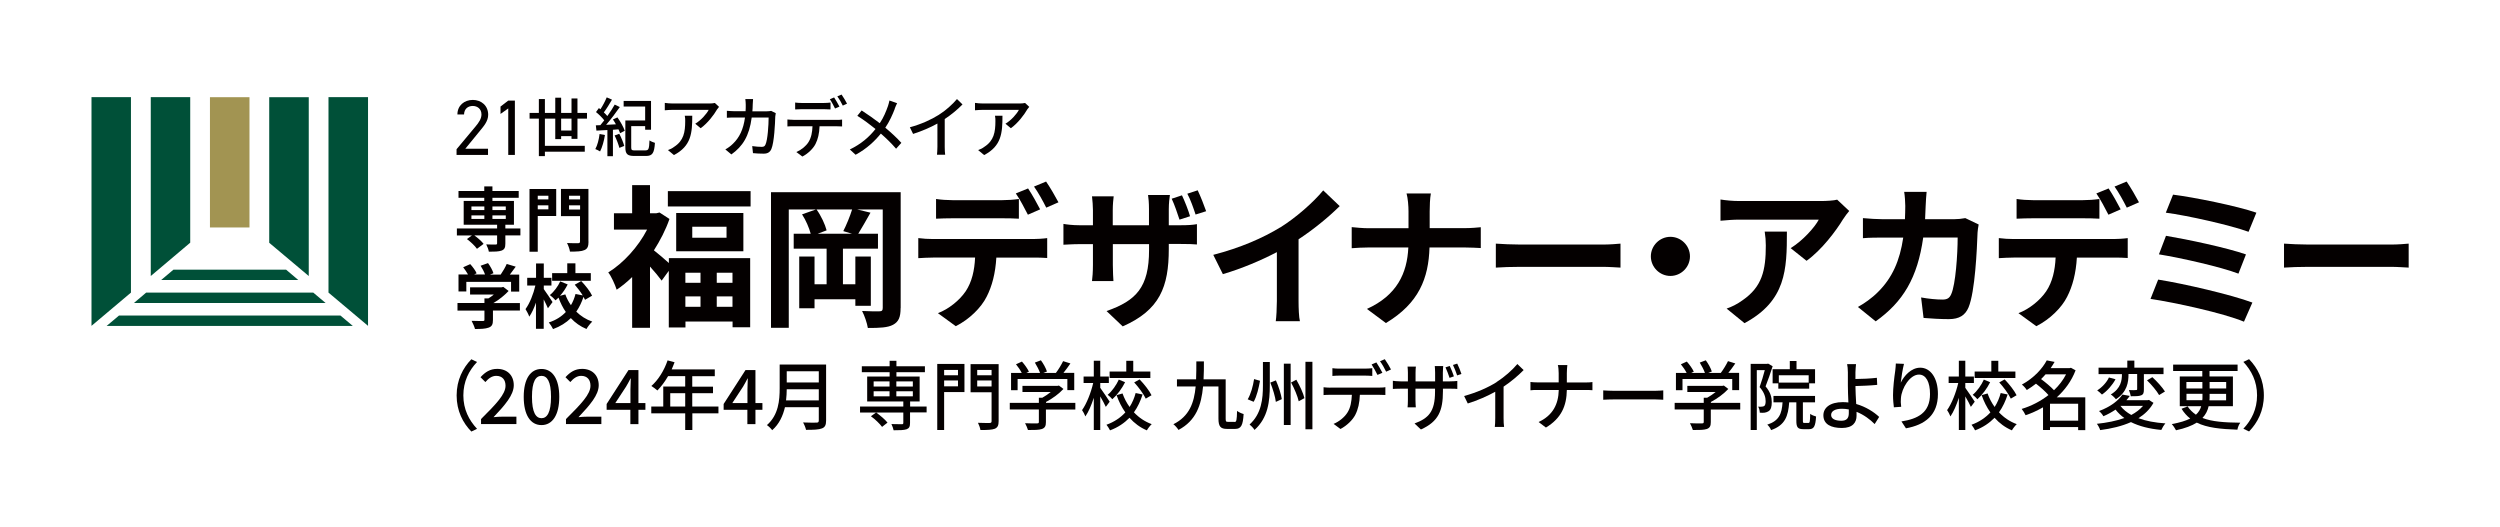
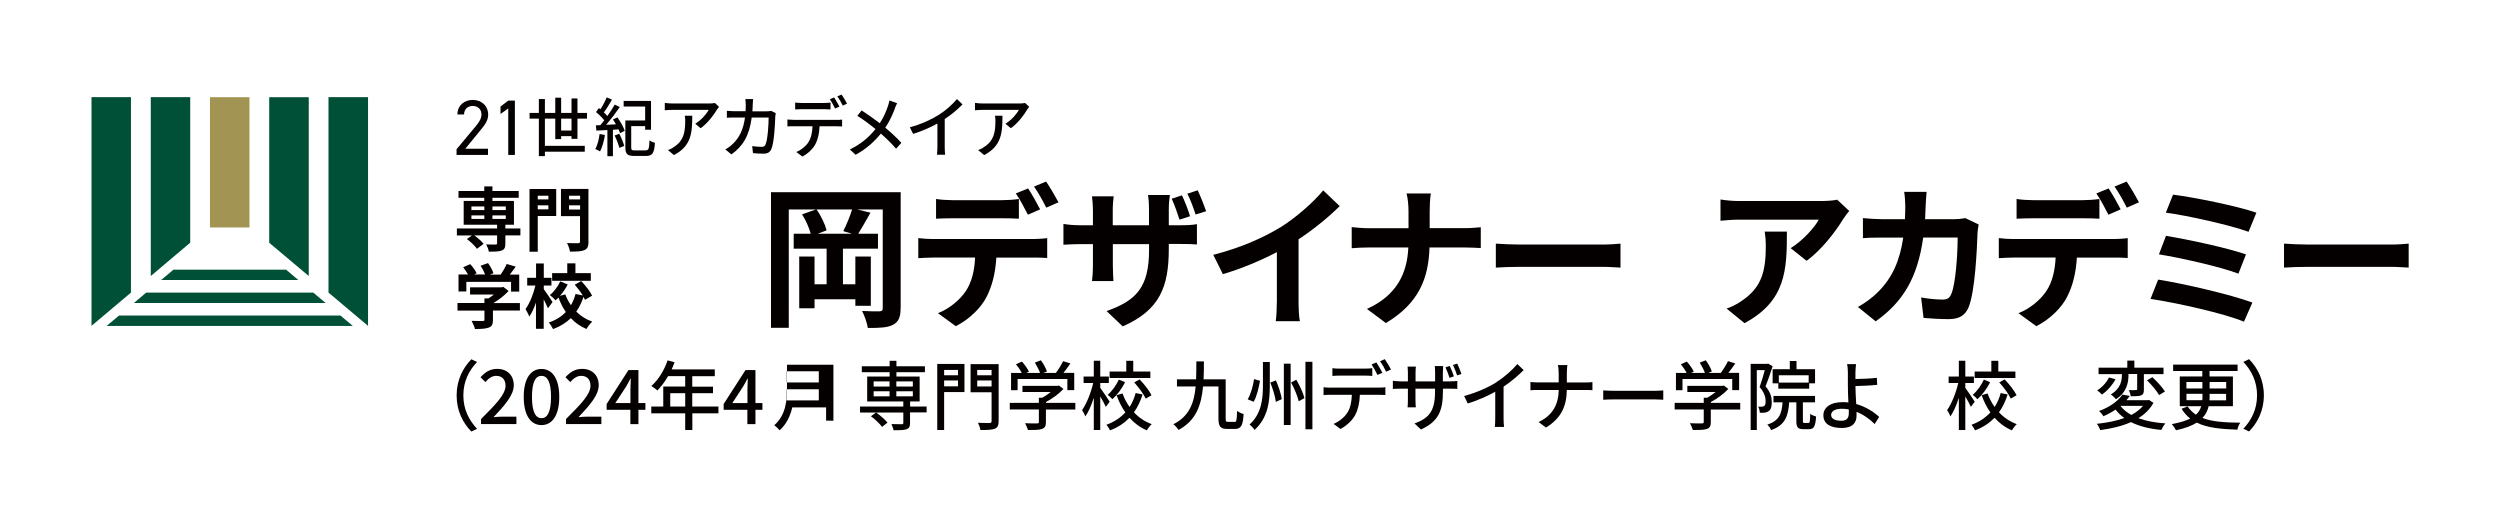
<svg xmlns="http://www.w3.org/2000/svg" id="_レイヤー_1" width="294" height="62" viewBox="0 0 294 62">
  <defs>
    <style>.cls-1{clip-path:url(#clippath);}.cls-2{fill:none;}.cls-2,.cls-3,.cls-4,.cls-5{stroke-width:0px;}.cls-3{fill:#a29452;}.cls-4{fill:#040000;}.cls-5{fill:#005038;}</style>
    <clipPath id="clippath">
      <rect class="cls-2" x=".33" y="1" width="293.33" height="60" />
    </clipPath>
  </defs>
  <polygon class="cls-5" points="13.99 37.11 12.54 38.33 41.49 38.33 40.04 37.11 13.99 37.11" />
  <polygon class="cls-5" points="36.84 34.41 17.19 34.41 15.75 35.63 38.29 35.63 36.84 34.41" />
  <polygon class="cls-5" points="33.64 31.71 20.4 31.71 18.95 32.93 35.08 32.93 33.64 31.71" />
  <polygon class="cls-5" points="15.4 34.41 15.4 11.42 10.76 11.42 10.76 38.32 15.4 34.41" />
  <polygon class="cls-5" points="38.63 34.41 38.63 11.42 43.28 11.42 43.28 38.32 38.63 34.41" />
  <polygon class="cls-5" points="22.37 28.54 22.37 11.42 17.73 11.42 17.73 32.46 22.37 28.54" />
  <rect class="cls-3" x="24.69" y="11.43" width="4.65" height="15.32" />
  <polygon class="cls-5" points="36.31 32.46 36.31 11.43 31.66 11.43 31.66 28.55 36.31 32.46" />
  <g class="cls-1">
    <path class="cls-4" d="m57.39,18.22h-3.7v-.67l2.22-2.66c.43-.51.71-.95.71-1.43,0-.67-.5-1-1.02-1-.57,0-1.01.34-1.03,1h-.78c0-1.06.82-1.71,1.81-1.71s1.81.66,1.81,1.75c0,.76-.55,1.37-.95,1.86l-1.74,2.13h2.67v.72Z" />
    <polygon class="cls-4" points="60.55 18.22 59.77 18.22 59.77 12.75 58.86 13.4 58.86 12.53 59.77 11.83 60.55 11.83 60.55 18.22" />
    <path class="cls-4" d="m67.21,16.33v-.32h-1.22v.35h-.69v-2.41h-1.22v3.2h4.69v.69h-4.69v.52h-.71v-4.41h-1.09v-.67h1.09v-1.63h.71v1.63h1.22v-1.79h.69v1.79h1.22v-1.7h.7v1.7h1.12v.67h-1.12v2.38h-.7Zm0-2.38h-1.22v1.4h1.22v-1.4Z" />
    <path class="cls-4" d="m71.14,15.88c-.11.72-.33,1.46-.57,1.93-.13-.08-.41-.23-.56-.28.25-.45.42-1.12.5-1.77l.63.12Zm1.47-2.07c.35.48.72,1.14.86,1.57l-.55.28c-.05-.13-.1-.29-.19-.45l-.65.05v3.11h-.65v-3.08c-.48.02-.92.04-1.29.07l-.07-.62.53-.02c.15-.17.3-.36.46-.57-.24-.31-.62-.69-.97-.97l.34-.47c.06.05.12.1.18.14.28-.42.57-.98.74-1.4l.62.27c-.29.5-.65,1.09-.96,1.5.16.14.3.29.41.43.33-.46.65-.94.87-1.35l.6.29c-.47.67-1.06,1.46-1.61,2.09l1.15-.06c-.11-.2-.23-.4-.35-.57l.52-.24Zm.21,1.91c.24.45.49,1.05.59,1.44l-.57.23c-.1-.38-.33-1-.56-1.46l.55-.2Zm3.11,1.96c.35,0,.41-.18.45-1.17.16.12.45.23.64.29-.08,1.19-.28,1.54-1.05,1.54h-1.37c-.81,0-1.06-.21-1.06-1.02v-3.15h2.33v-1.64h-2.53v-.66h3.22v3.39h-.69v-.43h-1.64v2.5c0,.31.07.36.45.36h1.25Z" />
    <path class="cls-4" d="m84.3,12.91c-.33.58-1.07,1.57-1.9,2.17l-.64-.53c.68-.4,1.36-1.18,1.58-1.63h-4.25c-.31,0-.58.02-.91.05v-.87c.29.04.6.07.91.07h4.34c.17,0,.52-.02.64-.06l.49.46c-.07.09-.19.24-.26.33m-5.04,5.34l-.71-.59c.23-.08.5-.2.74-.39,1.11-.72,1.29-1.71,1.29-3.02,0-.21,0-.4-.05-.63h.88c0,2.05-.12,3.56-2.16,4.63" />
    <path class="cls-4" d="m88.52,12.32c0,.27-.02.53-.04.77h1.68c.2,0,.38-.02.53-.05l.54.27c-.02.13-.05.31-.06.4-.02.79-.12,3.04-.46,3.82-.16.36-.43.54-.9.54-.42,0-.87-.02-1.26-.06l-.09-.83c.4.06.81.09,1.12.09.23,0,.36-.07.44-.27.26-.55.37-2.33.37-3.18h-1.99c-.29,2.19-1.06,3.39-2.39,4.34l-.71-.59c.28-.15.62-.39.89-.66.75-.72,1.23-1.67,1.42-3.09h-1.18c-.29,0-.65,0-.95.03v-.82c.3.02.64.05.95.05h1.25c.02-.24.02-.49.02-.75,0-.17-.02-.5-.05-.68h.91c-.02.18-.03.47-.04.66" />
    <path class="cls-4" d="m93.3,14.1h5.08c.16,0,.45,0,.65-.04v.81c-.19,0-.45-.02-.65-.02h-2c-.03.83-.19,1.53-.48,2.09-.28.54-.87,1.12-1.54,1.47l-.71-.53c.57-.24,1.13-.69,1.43-1.17.33-.53.44-1.15.47-1.86h-2.24c-.23,0-.49,0-.71.02v-.82c.22.02.47.04.71.04m.96-1.98h2.62c.24,0,.53-.02.78-.05v.81c-.25-.02-.53-.03-.78-.03h-2.62c-.26,0-.55.02-.76.03v-.81c.23.03.5.05.75.05m4.45.43l-.51.22c-.16-.31-.4-.79-.61-1.09l.5-.21c.19.28.47.77.63,1.08m.89-.35l-.5.23c-.16-.34-.42-.79-.64-1.09l.5-.21c.21.3.5.79.64,1.07" />
    <path class="cls-4" d="m105.23,12.79c-.25.65-.62,1.5-1.12,2.23.69.57,1.36,1.19,1.89,1.78l-.62.69c-.56-.65-1.14-1.21-1.79-1.78-.71.87-1.64,1.77-2.97,2.49l-.68-.62c1.32-.64,2.26-1.45,3.02-2.41-.57-.46-1.37-1.07-2.14-1.55l.51-.63c.65.42,1.51,1.02,2.13,1.5.46-.68.74-1.38.97-2.03.06-.17.13-.46.17-.64l.9.32c-.08.16-.22.46-.28.64" />
    <path class="cls-4" d="m110.38,13.52c.81-.5,1.63-1.24,2.16-1.87l.65.63c-.59.61-1.32,1.21-2.09,1.72v3.27c0,.32.02.75.05.93h-.96c.02-.17.05-.61.05-.93v-2.74c-.81.45-1.84.9-2.86,1.22l-.38-.78c1.36-.37,2.52-.91,3.38-1.45" />
    <path class="cls-4" d="m120.78,12.91c-.33.58-1.07,1.57-1.9,2.17l-.64-.53c.68-.4,1.36-1.18,1.58-1.63h-4.25c-.31,0-.58.02-.91.05v-.87c.29.04.6.07.91.07h4.34c.17,0,.52-.02.64-.06l.49.46c-.07.09-.19.24-.26.33m-5.04,5.34l-.71-.59c.23-.08.5-.2.74-.39,1.11-.72,1.29-1.71,1.29-3.02,0-.21,0-.4-.05-.63h.88c0,2.05-.12,3.56-2.16,4.63" />
    <path class="cls-4" d="m55.43,42.25l.67.32c-.96,1.01-1.61,2.29-1.61,3.93s.66,2.91,1.61,3.93l-.67.32c-1-1.02-1.73-2.44-1.73-4.25s.74-3.23,1.73-4.25" />
    <path class="cls-4" d="m56.57,49.28c1.8-1.79,2.88-2.92,2.88-3.92,0-.69-.37-1.16-1.1-1.16-.51,0-.93.33-1.27.73l-.57-.57c.55-.6,1.12-.98,1.96-.98,1.18,0,1.95.76,1.95,1.92s-1.04,2.34-2.38,3.76c.32-.04.74-.06,1.05-.06h1.64v.87h-4.16v-.59Z" />
    <path class="cls-4" d="m61.59,46.67c0-2.14.81-3.28,2.09-3.28s2.09,1.15,2.09,3.28-.8,3.32-2.09,3.32-2.09-1.18-2.09-3.32m3.21,0c0-1.83-.46-2.47-1.12-2.47s-1.12.64-1.12,2.47.46,2.51,1.12,2.51,1.12-.68,1.12-2.51" />
    <path class="cls-4" d="m66.56,49.28c1.8-1.79,2.88-2.92,2.88-3.92,0-.69-.37-1.16-1.1-1.16-.51,0-.93.33-1.27.73l-.57-.57c.55-.6,1.12-.98,1.96-.98,1.18,0,1.95.76,1.95,1.92s-1.04,2.34-2.38,3.76c.32-.04.74-.06,1.05-.06h1.64v.87h-4.16v-.59Z" />
    <path class="cls-4" d="m74.14,48.19h-2.8v-.68l2.57-3.99h1.17v3.88h.82v.79h-.82v1.69h-.95v-1.69Zm0-.79v-1.61c0-.35.03-.92.04-1.28h-.03c-.16.32-.33.62-.52.95l-1.27,1.94h1.78Z" />
    <path class="cls-4" d="m84.5,48.61h-3.08v1.96h-.84v-1.96h-3.99v-.8h1.41v-2.35h2.58v-1.23h-2.01c-.38.66-.82,1.24-1.26,1.69-.16-.14-.51-.41-.71-.53.81-.7,1.51-1.83,1.91-3.01l.82.22c-.1.28-.23.57-.34.84h5.07v.8h-2.65v1.23h2.44v.77h-2.44v1.57h3.08v.8Zm-3.92-2.37h-1.76v1.57h1.76v-1.57Z" />
    <path class="cls-4" d="m87.9,48.19h-2.8v-.68l2.57-3.99h1.17v3.88h.82v.79h-.82v1.69h-.95v-1.69Zm0-.79v-1.61c0-.35.03-.92.04-1.28h-.03c-.16.32-.33.62-.52.95l-1.27,1.94h1.78Z" />
-     <path class="cls-4" d="m97.15,49.46c0,.53-.14.79-.49.92-.37.15-.96.17-1.87.17-.05-.24-.21-.64-.35-.87.68.03,1.38.03,1.59.02.19,0,.26-.07.26-.26v-1.55h-3.98c-.23.99-.67,1.98-1.5,2.7-.12-.18-.44-.48-.62-.6,1.37-1.19,1.5-2.93,1.5-4.33v-2.79h5.46v6.59Zm-.86-2.37v-1.31h-3.77c0,.41-.03.85-.08,1.31h3.85Zm-3.77-2.11h3.77v-1.32h-3.77v1.32Z" />
+     <path class="cls-4" d="m97.15,49.46v-1.55h-3.98c-.23.99-.67,1.98-1.5,2.7-.12-.18-.44-.48-.62-.6,1.37-1.19,1.5-2.93,1.5-4.33v-2.79h5.46v6.59Zm-.86-2.37v-1.31h-3.77c0,.41-.03.85-.08,1.31h3.85Zm-3.77-2.11h3.77v-1.32h-3.77v1.32Z" />
    <path class="cls-4" d="m108.96,48.5h-1.94v1.24c0,.42-.09.62-.4.74-.32.11-.82.12-1.53.12-.04-.22-.16-.52-.26-.73.53.02,1.07.02,1.22.02.14,0,.18-.04.18-.17v-1.21h-5.09v-.7h5.09v-.6h-4.25v-2.93h2.64v-.51h-3.27v-.7h3.27v-.64h.8v.64h3.35v.7h-3.35v.51h2.73v2.93h-1.12v.6h1.94v.7Zm-5.23,1.7c-.26-.36-.82-.9-1.31-1.25l.61-.44c.48.34,1.06.83,1.34,1.19l-.65.51Zm-.99-4.74h1.87v-.61h-1.87v.61Zm0,1.15h1.87v-.6h-1.87v.6Zm2.67-1.15h1.94v-.61h-1.94v.61Zm1.94.55h-1.94v.6h1.94v-.6Z" />
    <path class="cls-4" d="m113.42,46.11h-2.39v4.46h-.81v-7.77h3.2v3.31Zm-2.39-1.98h1.63v-.63h-1.63v.63Zm1.63.61h-1.63v.69h1.63v-.69Zm4.78,4.77c0,.51-.11.76-.45.91-.34.13-.88.15-1.69.15-.03-.23-.17-.62-.29-.85.58.03,1.19.02,1.37.02.18,0,.23-.06.23-.22v-3.39h-2.47v-3.31h3.3v6.71Zm-2.52-5.38h1.69v-.63h-1.69v.63Zm1.69.61h-1.69v.71h1.69v-.71Z" />
    <path class="cls-4" d="m126.45,48.16h-3.45v1.48c0,.45-.11.68-.47.81-.36.12-.88.12-1.64.12-.06-.23-.22-.57-.34-.8.61.03,1.23.03,1.4.02.18,0,.22-.04.22-.18v-1.46h-3.42v-.77h3.42v-.61h.41c.34-.19.69-.43.99-.67h-3.33v-.72h4.11l.18-.04.53.4c-.53.57-1.3,1.14-2.05,1.53v.11h3.45v.77Zm-6.79-2.27h-.76v-2.03h1.26c-.16-.32-.43-.72-.68-1.02l.7-.32c.32.36.67.85.82,1.19l-.31.15h1.62c-.12-.36-.38-.84-.61-1.22l.71-.27c.3.4.6.96.71,1.32l-.43.17h1.48c.31-.41.65-.97.85-1.39l.86.27c-.26.38-.54.77-.82,1.11h1.27v2.03h-.81v-1.31h-5.85v1.31Z" />
    <path class="cls-4" d="m130.05,47.86c-.13-.29-.4-.8-.66-1.24v3.95h-.76v-3.79c-.28.86-.62,1.66-.99,2.19-.08-.23-.26-.55-.39-.74.53-.74,1.05-2.05,1.31-3.19h-1.13v-.76h1.2v-1.86h.76v1.86h1.01v.76h-1.01v.57c.25.32.95,1.39,1.11,1.63l-.46.61Zm4.32-1.48c-.24.77-.57,1.48-1.02,2.11.57.61,1.27,1.09,2.09,1.39-.18.16-.45.51-.57.73-.8-.34-1.47-.84-2.04-1.48-.61.62-1.35,1.13-2.29,1.48-.09-.19-.29-.5-.42-.66.92-.33,1.66-.84,2.22-1.45-.43-.6-.77-1.29-1.03-2.03l.7-.2c.2.57.48,1.11.83,1.59.32-.5.56-1.06.71-1.64l.82.17Zm-2.06-1.43c-.37.74-.92,1.49-1.5,2-.12-.16-.38-.4-.55-.52.53-.44,1.03-1.16,1.31-1.79l.74.31Zm2.96-.5h-4.78v-.76h1.96v-1.26h.82v1.26h2.01v.76Zm-1.26.16c.54.56,1.15,1.33,1.41,1.87l-.68.4c-.24-.52-.82-1.32-1.36-1.91l.63-.35Z" />
    <path class="cls-4" d="m145.18,49.63c.23,0,.27-.21.3-1.31.2.16.54.31.77.37-.08,1.31-.29,1.75-.99,1.75h-.97c-.74,0-1-.27-1-1.22v-3.77h-1.81c-.2,2.18-.82,4.02-2.89,5.11-.12-.2-.39-.52-.6-.67,1.88-.94,2.44-2.52,2.62-4.44h-2.2v-.84h2.25c.03-.68.03-1.38.03-2.11h.89c0,.72,0,1.43-.04,2.11h2.6v4.61c0,.35.03.39.29.39h.75Z" />
    <path class="cls-4" d="m148.18,44.77c-.15.82-.38,1.85-.75,2.48l-.7-.29c.37-.62.63-1.57.75-2.38l.7.2Zm1.15-2.2v2.75c0,1.83-.19,3.8-1.8,5.24-.11-.2-.4-.5-.58-.64,1.41-1.27,1.57-3.02,1.57-4.6v-2.75h.81Zm.72,2.17c.32.71.61,1.63.69,2.2l-.7.32c-.07-.59-.35-1.53-.65-2.27l.66-.26Zm1.73,5.24h-.8v-7.21h.8v7.21Zm.67-5.32c.4.69.82,1.59.95,2.16l-.67.37c-.13-.59-.52-1.52-.9-2.21l.61-.32Zm1.89,5.82h-.82v-7.93h.82v7.93Z" />
    <path class="cls-4" d="m156.44,45.58h5.74c.18,0,.51,0,.74-.05v.92c-.21,0-.51-.02-.74-.02h-2.26c-.03.94-.21,1.72-.54,2.36-.31.6-.98,1.26-1.74,1.66l-.81-.6c.65-.27,1.28-.78,1.62-1.32.38-.59.49-1.3.53-2.1h-2.53c-.26,0-.55,0-.8.03v-.92c.25.03.53.05.8.05m1.09-2.24h2.96c.27,0,.61-.02.88-.05v.91c-.28-.02-.6-.04-.88-.04h-2.95c-.3,0-.62.02-.86.04v-.91c.26.04.56.05.85.05m5.03.49l-.58.25c-.18-.36-.46-.89-.69-1.23l.56-.24c.22.32.53.87.71,1.22m1.01-.39l-.57.26c-.18-.38-.47-.89-.72-1.23l.56-.24c.24.34.57.89.73,1.21" />
    <path class="cls-4" d="m167.09,50.5l-.74-.7c1.64-.61,2.41-1.38,2.41-3.73v-.36h-2.3v1.33c0,.36.03.74.04.86h-.97c.02-.12.04-.5.04-.86v-1.33h-.86c-.41,0-.77.02-.91.03v-.96c.11.02.51.07.91.07h.86v-1.03c0-.21-.02-.48-.04-.71h.98c-.02.12-.04.39-.04.72v1.02h2.3v-1.03c0-.35-.03-.65-.04-.77h.99c0,.13-.04.42-.04.77v1.03h.82c.43,0,.71-.03.88-.05v.94c-.13-.02-.45-.03-.87-.03h-.82v.3c0,2.29-.52,3.56-2.57,4.49m3.86-6.24l-.51.18c-.13-.38-.31-.89-.48-1.24l.5-.16c.16.33.38.87.49,1.22m.89-.28l-.51.17c-.13-.39-.32-.89-.49-1.23l.5-.16c.17.34.39.87.5,1.23" />
    <path class="cls-4" d="m176,44.92c.91-.57,1.84-1.39,2.44-2.11l.74.71c-.67.68-1.49,1.37-2.36,1.95v3.69c0,.36.02.85.06,1.05h-1.09c.03-.2.05-.68.05-1.05v-3.09c-.92.51-2.08,1.02-3.23,1.38l-.43-.88c1.53-.42,2.85-1.02,3.82-1.63" />
    <path class="cls-4" d="m183.22,42.93h1.1c-.03.23-.06.69-.06.96v1.09h2.17c.34,0,.68-.02.84-.05v.96c-.16-.02-.54-.03-.85-.03h-2.16c-.03,1.87-.64,3.32-2.46,4.42l-.86-.65c1.68-.79,2.33-2.09,2.37-3.77h-2.43c-.35,0-.68,0-.9.04v-.98c.21.03.55.05.88.05h2.44v-1.09c0-.28-.03-.73-.1-.96" />
    <path class="cls-4" d="m189.85,45.96h4.77c.42,0,.76-.04.98-.05v1.1c-.19,0-.6-.04-.98-.04h-4.77c-.48,0-1.01.02-1.31.04v-1.1c.29.02.83.05,1.31.05" />
    <path class="cls-4" d="m204.64,48.16h-3.45v1.48c0,.45-.11.68-.47.81-.36.12-.88.12-1.64.12-.06-.23-.22-.57-.34-.8.61.03,1.23.03,1.4.02.18,0,.22-.04.22-.18v-1.46h-3.42v-.77h3.42v-.61h.41c.34-.19.69-.43.99-.67h-3.33v-.72h4.11l.18-.04.53.4c-.53.57-1.3,1.14-2.05,1.53v.11h3.45v.77Zm-6.79-2.27h-.76v-2.03h1.26c-.16-.32-.43-.72-.68-1.02l.7-.32c.32.36.67.85.82,1.19l-.31.15h1.62c-.12-.36-.38-.84-.61-1.22l.71-.27c.3.4.6.96.71,1.32l-.43.17h1.48c.31-.41.65-.97.85-1.39l.86.27c-.26.38-.54.77-.82,1.11h1.27v2.03h-.81v-1.31h-5.85v1.31Z" />
    <path class="cls-4" d="m208.46,43.08c-.24.75-.55,1.67-.83,2.36.6.7.73,1.31.73,1.85s-.1.88-.36,1.06c-.13.09-.3.15-.47.18-.17.02-.38.02-.58,0,0-.2-.07-.51-.19-.71.18.02.33.02.45,0,.1,0,.19-.03.27-.08.12-.09.16-.3.16-.56,0-.44-.14-1.02-.71-1.66.22-.6.45-1.38.61-1.99h-.94v7.04h-.72v-7.78h1.93l.12-.03.53.31Zm4.21,6.66c.16,0,.19-.14.21-1.07.16.13.48.26.69.31-.07,1.18-.27,1.49-.82,1.49h-.68c-.67,0-.82-.24-.82-.99v-2.17h-.84c-.12,1.64-.48,2.69-2.13,3.27-.07-.2-.28-.51-.45-.64,1.41-.46,1.71-1.29,1.8-2.63h-1.07v-.75h4.89v.75h-1.43v2.16c0,.24.03.27.18.27h.46Zm-2.19-6.32v-.97h.79v.97h2.18v1.66h-.69v.63h-3.63v-.63h-.67v-1.66h2.02Zm2.22.71h-3.51v.86h3.51v-.86Z" />
    <path class="cls-4" d="m218.2,43.79c0,.22,0,.5,0,.78.7,0,1.77-.05,2.52-.14l.04.83c-.76.08-1.85.12-2.56.14,0,.57.05,1.39.09,2.11,1.12.32,2.09.94,2.7,1.52l-.53.84c-.53-.54-1.28-1.1-2.13-1.44,0,.18,0,.34,0,.47,0,.75-.42,1.43-1.72,1.43-1.23,0-2.18-.4-2.18-1.49,0-.86.74-1.55,2.29-1.55.22,0,.44.02.65.04-.03-.7-.06-1.49-.06-2s0-1.16,0-1.55c0-.37-.04-.76-.09-.96h1.05c-.03.22-.06.66-.07.96m-1.66,5.7c.61,0,.88-.28.88-.89,0-.12,0-.27,0-.44-.26-.05-.53-.08-.8-.08-.82,0-1.28.28-1.28.73s.46.68,1.21.68" />
-     <path class="cls-4" d="m223.53,45c.39-.81,1.23-1.76,2.29-1.76,1.19,0,2.08,1.19,2.08,3.1,0,2.48-1.52,3.62-3.76,4.03l-.53-.81c1.92-.3,3.36-1.02,3.36-3.22,0-1.39-.46-2.29-1.3-2.29-1.07,0-2.04,1.6-2.12,2.77-.03.29-.03.6.03,1.02l-.86.06c-.04-.34-.1-.85-.1-1.44,0-.83.14-2.05.26-2.86.04-.3.06-.6.07-.85l.96.04c-.15.56-.32,1.64-.38,2.19" />
    <path class="cls-4" d="m231.78,47.86c-.13-.29-.4-.8-.66-1.24v3.95h-.76v-3.79c-.28.86-.62,1.66-.99,2.19-.08-.23-.26-.55-.39-.74.53-.74,1.05-2.05,1.31-3.19h-1.13v-.76h1.2v-1.86h.76v1.86h1.01v.76h-1.01v.57c.25.32.95,1.39,1.11,1.63l-.46.61Zm4.32-1.48c-.24.77-.57,1.48-1.02,2.11.57.61,1.27,1.09,2.09,1.39-.18.16-.45.51-.57.73-.8-.34-1.47-.84-2.04-1.48-.61.62-1.35,1.13-2.29,1.48-.09-.19-.29-.5-.42-.66.92-.33,1.66-.84,2.22-1.45-.43-.6-.77-1.29-1.03-2.03l.7-.2c.2.57.48,1.11.83,1.59.32-.5.56-1.06.71-1.64l.82.17Zm-2.06-1.43c-.37.74-.92,1.49-1.5,2-.12-.16-.38-.4-.55-.52.53-.44,1.03-1.16,1.31-1.79l.74.31Zm2.96-.5h-4.78v-.76h1.96v-1.26h.82v1.26h2.01v.76Zm-1.26.16c.54.56,1.15,1.33,1.41,1.87l-.68.4c-.24-.52-.82-1.32-1.36-1.91l.63-.35Z" />
-     <path class="cls-4" d="m245.23,50.58h-.84v-.36h-3.31v.35h-.82v-2.67c-.66.38-1.35.7-2.05.93-.1-.22-.31-.56-.46-.74,1.1-.33,2.2-.89,3.15-1.63-.36-.42-.95-.94-1.47-1.34-.33.26-.69.51-1.08.75-.12-.2-.39-.51-.58-.64,1.44-.79,2.42-1.89,2.93-2.85l.92.18c-.14.25-.3.49-.46.73h2.23l.15-.04.55.3c-.48,1.26-1.27,2.33-2.22,3.18h3.36v3.86Zm-4.67-6.56c-.17.19-.34.38-.53.56.53.39,1.14.9,1.52,1.31.58-.55,1.07-1.18,1.42-1.87h-2.41Zm3.83,3.46h-3.31v1.99h3.31v-1.99Z" />
    <path class="cls-4" d="m253.24,47.39c-.42.75-1.03,1.33-1.76,1.79.89.33,1.96.53,3.17.61-.18.21-.39.55-.48.77-1.4-.13-2.59-.43-3.57-.92-1.07.48-2.32.77-3.62.94-.05-.2-.25-.57-.39-.74,1.17-.12,2.27-.34,3.23-.68-.39-.28-.74-.61-1.03-.99-.42.28-.89.55-1.43.78-.11-.2-.35-.49-.52-.61,1.36-.5,2.28-1.23,2.76-1.94l.86.16c-.12.17-.25.34-.39.5h2.51l.14-.03.54.36Zm-4.46-2.78c-.36.67-.97,1.37-1.59,1.79-.14-.16-.4-.37-.56-.49.58-.36,1.14-.98,1.38-1.52l.77.21Zm1.53-.59c0,.91-.15,2.09-1.48,2.93-.13-.18-.41-.44-.6-.56,1.19-.71,1.31-1.66,1.31-2.39h-2.75v-.76h3.38v-.83h.83v.83h3.43v.76h-2.31v1.79c0,.37-.04.59-.32.7-.26.11-.66.11-1.22.11-.03-.21-.13-.51-.22-.73.37.02.74.02.84,0,.1,0,.13-.03.13-.12v-1.77h-1.02v.02Zm-.95,3.71c.32.42.75.77,1.28,1.07.55-.29,1.02-.65,1.38-1.07h-2.66Zm3.75-3.38c.54.49,1.18,1.2,1.49,1.69l-.69.42c-.26-.47-.89-1.22-1.42-1.73l.62-.37Z" />
    <path class="cls-4" d="m259.74,47.75c-.11.51-.33.98-.73,1.4,1.12.44,2.59.54,4.45.56-.15.19-.3.54-.34.82-1.96-.07-3.56-.22-4.78-.83-.57.36-1.37.67-2.44.9-.1-.19-.32-.54-.5-.73.96-.17,1.65-.39,2.17-.65-.39-.3-.73-.68-1.02-1.15l.71-.28c.27.4.6.72.98.98.33-.3.52-.64.62-1h-2.52v-3.5h2.65v-.64h-3.43v-.75h7.58v.75h-3.3v.64h2.75v3.5h-2.87Zm-2.62-2.07h1.88v-.76h-1.88v.76Zm1.87,1.39c.02-.14.02-.28.02-.44v-.32h-1.88v.75h1.87Zm2.81-.75h-1.95v.33c0,.15,0,.28-.02.43h1.96v-.75Zm-1.95-.64h1.95v-.76h-1.95v.76Z" />
    <path class="cls-4" d="m264.49,50.74l-.67-.32c.95-1.01,1.61-2.29,1.61-3.93s-.66-2.92-1.61-3.93l.67-.32c1,1.02,1.74,2.44,1.74,4.25s-.74,3.22-1.74,4.25" />
-     <path class="cls-4" d="m78.65,30.36h9.57v8.13h-2.07v-.68h-5.54v.7h-1.96v-6.66l-.84,1.15c-.31-.43-.85-1.08-1.37-1.65v7.2h-2.1v-5.97c-.59.58-1.21,1.08-1.82,1.49-.18-.58-.66-1.64-.99-2.03,1.78-1.1,3.51-2.99,4.57-5.04h-3.9v-1.92h2.14v-3.31h2.1v3.31h.74l.38-.09,1.17.76c-.45,1.3-1.1,2.54-1.83,3.69.49.38,1.26,1.04,1.76,1.49v-.56Zm9.62-6.08h-9.73v-1.8h9.73v1.8Zm-.85,5.27h-7.9v-4.5h7.9v4.5Zm-6.82,3.71h1.78v-1.19h-1.78v1.19Zm0,2.82h1.78v-1.22h-1.78v1.22Zm4.84-9.42h-4.03v1.3h4.03v-1.3Zm.7,5.41h-1.85v1.19h1.85v-1.19Zm0,2.79h-1.85v1.22h1.85v-1.22Z" />
    <path class="cls-4" d="m105.91,36.23c0,1.06-.22,1.6-.88,1.96-.63.34-1.56.38-2.97.38-.09-.56-.39-1.46-.68-2,.83.05,1.75.05,2.03.04.29,0,.4-.09.4-.4v-11.58h-3.02l1.58.38c-.5.88-1.03,1.82-1.44,2.48h2.32v1.75h-4.12v4.19h1.46v-3.26h1.82v5.79h-1.82v-.77h-4.8v1.06h-1.8v-6.08h1.8v3.26h1.42v-4.19h-3.87v-1.75h2c-.18-.68-.58-1.62-1.02-2.28l1.64-.58h-3.2v13.92h-2.09v-15.95h15.25v13.63Zm-6.74-9.05c.36-.7.79-1.74,1.04-2.55h-4.19c.54.74,1.01,1.76,1.19,2.46l-1.06.4h4.06l-1.04-.31Z" />
    <path class="cls-4" d="m109.73,28.11h11.78c.38,0,1.17-.04,1.64-.11v2.34c-.45-.04-1.13-.05-1.64-.05h-4.34c-.11,1.85-.5,3.36-1.15,4.62-.63,1.26-2.01,2.64-3.62,3.45l-2.1-1.53c1.28-.49,2.54-1.51,3.26-2.57.74-1.11,1.04-2.46,1.11-3.97h-4.95c-.52,0-1.22.04-1.73.07v-2.36c.54.07,1.17.11,1.73.11m2.28-4.57h5.88c.61,0,1.33-.05,1.94-.14v2.32c-.61-.04-1.31-.05-1.94-.05h-5.88c-.61,0-1.38.02-1.92.05v-2.32c.58.09,1.31.14,1.92.14m10.32,1.08l-1.44.63c-.38-.74-.94-1.82-1.42-2.5l1.44-.59c.45.66,1.08,1.8,1.42,2.46m2.16-.83l-1.44.63c-.38-.76-.95-1.8-1.44-2.48l1.42-.59c.47.68,1.13,1.82,1.46,2.45" />
    <path class="cls-4" d="m132.05,38.4l-1.92-1.82c3.47-1.22,5-2.77,5-7.19v-.68h-4.26v2.45c0,.81.05,1.53.07,1.89h-2.52c.05-.36.11-1.08.11-1.89v-2.45h-1.53c-.9,0-1.55.06-1.94.07v-2.45c.32.06,1.04.16,1.94.16h1.53v-1.78c0-.52-.05-1.06-.11-1.62h2.55c-.04.34-.11.92-.11,1.64v1.76h4.26v-1.89c0-.72-.05-1.31-.11-1.67h2.57c-.05.38-.13.95-.13,1.67v1.89h1.33c.95,0,1.49-.04,1.98-.13v2.39c-.4-.04-1.02-.06-1.96-.06h-1.35v.59c0,4.46-1.06,7.18-5.41,9.1m7.91-12.95l-1.24.4c-.25-.75-.58-1.75-.92-2.46l1.21-.4c.34.72.75,1.76.95,2.46m1.89-.59l-1.24.39c-.25-.77-.59-1.74-.97-2.45l1.22-.4c.34.72.75,1.76.99,2.45" />
    <path class="cls-4" d="m150.54,26.76c1.85-1.15,3.9-2.95,5.07-4.37l1.94,1.85c-1.37,1.35-3.09,2.75-4.84,3.9v7.27c0,.79.04,1.91.16,2.36h-2.84c.07-.43.13-1.57.13-2.36v-5.76c-1.85.97-4.14,1.94-6.35,2.59l-1.13-2.27c3.22-.83,5.86-2,7.86-3.22" />
    <path class="cls-4" d="m165.41,22.75h2.86c-.11.56-.14,1.55-.14,2.12v1.96h4.05c.83,0,1.58-.07,1.96-.11v2.45c-.38-.02-1.26-.07-1.98-.07h-4.05c-.11,3.62-1.24,6.56-5.13,8.89l-2.23-1.66c3.53-1.6,4.73-4.19,4.87-7.23h-4.59c-.79,0-1.51.05-2.07.09v-2.48c.54.05,1.28.13,2,.13h4.68v-1.98c0-.61-.07-1.55-.23-2.11" />
    <path class="cls-4" d="m178.81,28.76h9.66c.85,0,1.64-.07,2.1-.11v2.82c-.43-.02-1.35-.09-2.1-.09h-9.66c-1.02,0-2.23.04-2.9.09v-2.82c.65.05,1.96.11,2.9.11" />
-     <path class="cls-4" d="m198.74,30.15c0,1.26-1.04,2.3-2.3,2.3s-2.3-1.04-2.3-2.3,1.04-2.3,2.3-2.3,2.3,1.04,2.3,2.3" />
    <path class="cls-4" d="m216.77,25.74c-.84,1.4-2.55,3.67-4.32,4.93l-1.87-1.49c1.44-.88,2.84-2.46,3.31-3.35h-9.37c-.76,0-1.35.06-2.19.13v-2.5c.68.11,1.44.18,2.19.18h9.69c.5,0,1.49-.05,1.84-.16l1.42,1.33c-.2.23-.54.67-.7.94m-11.62,12.25l-2.1-1.71c.58-.2,1.22-.5,1.89-.99,2.28-1.58,2.72-3.49,2.72-6.44,0-.56-.04-1.04-.13-1.62h2.61c0,4.46-.09,8.13-4.98,10.76" />
    <path class="cls-4" d="m226.46,24.16c-.02.56-.04,1.1-.07,1.62h3.38c.45,0,.92-.05,1.35-.13l1.57.75c-.05.29-.13.76-.13.95-.07,1.94-.29,6.96-1.06,8.8-.39.92-1.08,1.38-2.32,1.38-1.03,0-2.11-.07-2.97-.14l-.29-2.41c.88.16,1.82.25,2.52.25.58,0,.83-.2,1.02-.63.52-1.13.76-4.73.76-6.67h-4.05c-.67,4.75-2.37,7.57-5.59,9.86l-2.09-1.69c.74-.41,1.64-1.03,2.36-1.76,1.67-1.65,2.57-3.67,2.97-6.4h-2.37c-.61,0-1.6,0-2.37.07v-2.36c.75.07,1.69.13,2.37.13h2.57c.02-.5.04-1.02.04-1.56,0-.4-.05-1.22-.13-1.66h2.64c-.05.41-.09,1.17-.11,1.6" />
    <path class="cls-4" d="m236.8,28.11h11.78c.38,0,1.17-.04,1.64-.11v2.34c-.45-.04-1.13-.05-1.64-.05h-4.34c-.11,1.85-.5,3.36-1.15,4.62-.63,1.26-2.01,2.64-3.62,3.45l-2.1-1.53c1.28-.49,2.54-1.51,3.26-2.57.74-1.11,1.04-2.46,1.11-3.97h-4.95c-.52,0-1.22.04-1.73.07v-2.36c.54.07,1.17.11,1.73.11m2.28-4.57h5.88c.61,0,1.33-.05,1.94-.14v2.32c-.61-.04-1.31-.05-1.94-.05h-5.88c-.61,0-1.39.02-1.92.05v-2.32c.58.09,1.31.14,1.92.14m10.32,1.08l-1.44.63c-.38-.74-.94-1.82-1.42-2.5l1.44-.59c.45.66,1.08,1.8,1.42,2.46m2.16-.83l-1.44.63c-.38-.76-.95-1.8-1.44-2.48l1.42-.59c.47.68,1.13,1.82,1.46,2.45" />
    <path class="cls-4" d="m264.88,35.58l-.99,2.25c-2.43-1.01-8.11-2.25-10.99-2.68l.9-2.27c3.08.49,8.61,1.78,11.08,2.7m-.76-5.65l-.88,2.25c-2.07-.79-6.67-1.83-9.35-2.27l.83-2.18c2.57.43,7.14,1.4,9.41,2.19m1.22-4.91l-.92,2.25c-2.09-.77-7.2-1.92-9.73-2.25l.85-2.12c2.36.29,7.54,1.33,9.8,2.12" />
    <path class="cls-4" d="m271.5,28.76h9.66c.85,0,1.64-.07,2.1-.11v2.82c-.43-.02-1.35-.09-2.1-.09h-9.66c-1.02,0-2.23.04-2.9.09v-2.82c.65.05,1.96.11,2.9.11" />
    <path class="cls-4" d="m61.2,27.68h-1.77v.97c0,.47-.1.69-.45.82-.34.12-.83.13-1.49.13-.04-.26-.18-.61-.31-.86.44.02.96.02,1.1.02.13,0,.18-.04.18-.15v-.93h-2.68c.41.3.87.7,1.09,1l-.78.58c-.22-.33-.74-.82-1.18-1.15l.59-.42h-1.77v-.82h4.73v-.44h-3.93v-2.8h2.42v-.37h-3.03v-.8h3.03v-.54h.96v.54h3.09v.8h-3.09v.37h2.53v2.8h-1.01v.44h1.77v.82Zm-5.76-2.98h1.52v-.42h-1.52v.42Zm0,1.05h1.52v-.42h-1.52v.42Zm2.47-1.05h1.57v-.42h-1.57v.42Zm1.57.63h-1.57v.42h1.57v-.42Z" />
    <path class="cls-4" d="m65.41,25.4h-2.17v4.2h-.97v-7.37h3.14v3.18Zm-2.17-1.95h1.25v-.43h-1.25v.43Zm1.25.7h-1.25v.47h1.25v-.47Zm4.72,4.26c0,.56-.12.85-.48,1-.35.16-.9.18-1.7.18-.04-.28-.2-.74-.35-1.01.52.03,1.13.02,1.3.02s.23-.06.23-.21v-2.97h-2.24v-3.2h3.23v6.19Zm-2.29-4.96h1.3v-.43h-1.3v.43Zm1.3.7h-1.3v.49h1.3v-.49Z" />
    <path class="cls-4" d="m61.15,36.52h-3.18v1.1c0,.51-.11.77-.51.91-.39.14-.9.16-1.6.16-.07-.28-.26-.69-.4-.96.53.02,1.14.02,1.3.02.17,0,.21-.03.21-.15v-1.07h-3.17v-.9h3.17v-.54h.47c.22-.13.44-.29.63-.45h-2.79v-.85h3.7l.21-.05.62.48c-.47.5-1.11,1.03-1.79,1.42h3.12v.9Zm-6.31-2.24h-.92v-2h1.12c-.15-.27-.37-.59-.57-.85l.83-.37c.29.32.62.76.75,1.08l-.3.14h1.29c-.11-.32-.32-.72-.52-1.03l.87-.31c.26.35.54.86.64,1.19l-.4.16h1.25c.27-.39.55-.87.71-1.25l1.06.32c-.22.31-.47.64-.69.93h1.1v2h-.96v-1.14h-5.26v1.14Z" />
    <path class="cls-4" d="m64.43,36.24c-.11-.26-.3-.66-.49-1.03v3.46h-.91v-3.08c-.22.64-.5,1.24-.79,1.65-.08-.27-.3-.65-.44-.89.49-.66.94-1.79,1.16-2.77h-.96v-.91h1.04v-1.69h.91v1.69h.9v.91h-.9v.42c.23.3.88,1.29,1.03,1.52l-.54.73Zm4.37-.98c-.05-.11-.11-.23-.18-.35-.21.63-.49,1.22-.85,1.74.52.51,1.15.92,1.88,1.17-.22.21-.54.6-.68.87-.72-.3-1.33-.73-1.84-1.28-.55.54-1.24.98-2.09,1.29-.1-.22-.34-.59-.5-.78.84-.27,1.5-.7,2-1.23-.35-.5-.63-1.07-.86-1.69-.11.11-.24.22-.35.32-.14-.18-.45-.46-.67-.62.5-.4.96-1.03,1.22-1.61l.88.36c-.24.48-.56.96-.91,1.34l.63-.17c.16.45.39.88.66,1.27.24-.4.42-.85.54-1.32l.85.17c-.26-.42-.61-.88-.94-1.26l.76-.43c.5.52,1.05,1.22,1.28,1.72l-.82.48Zm.68-2.24h-4.55v-.9h1.78v-1.15h.96v1.15h1.81v.9Z" />
  </g>
</svg>